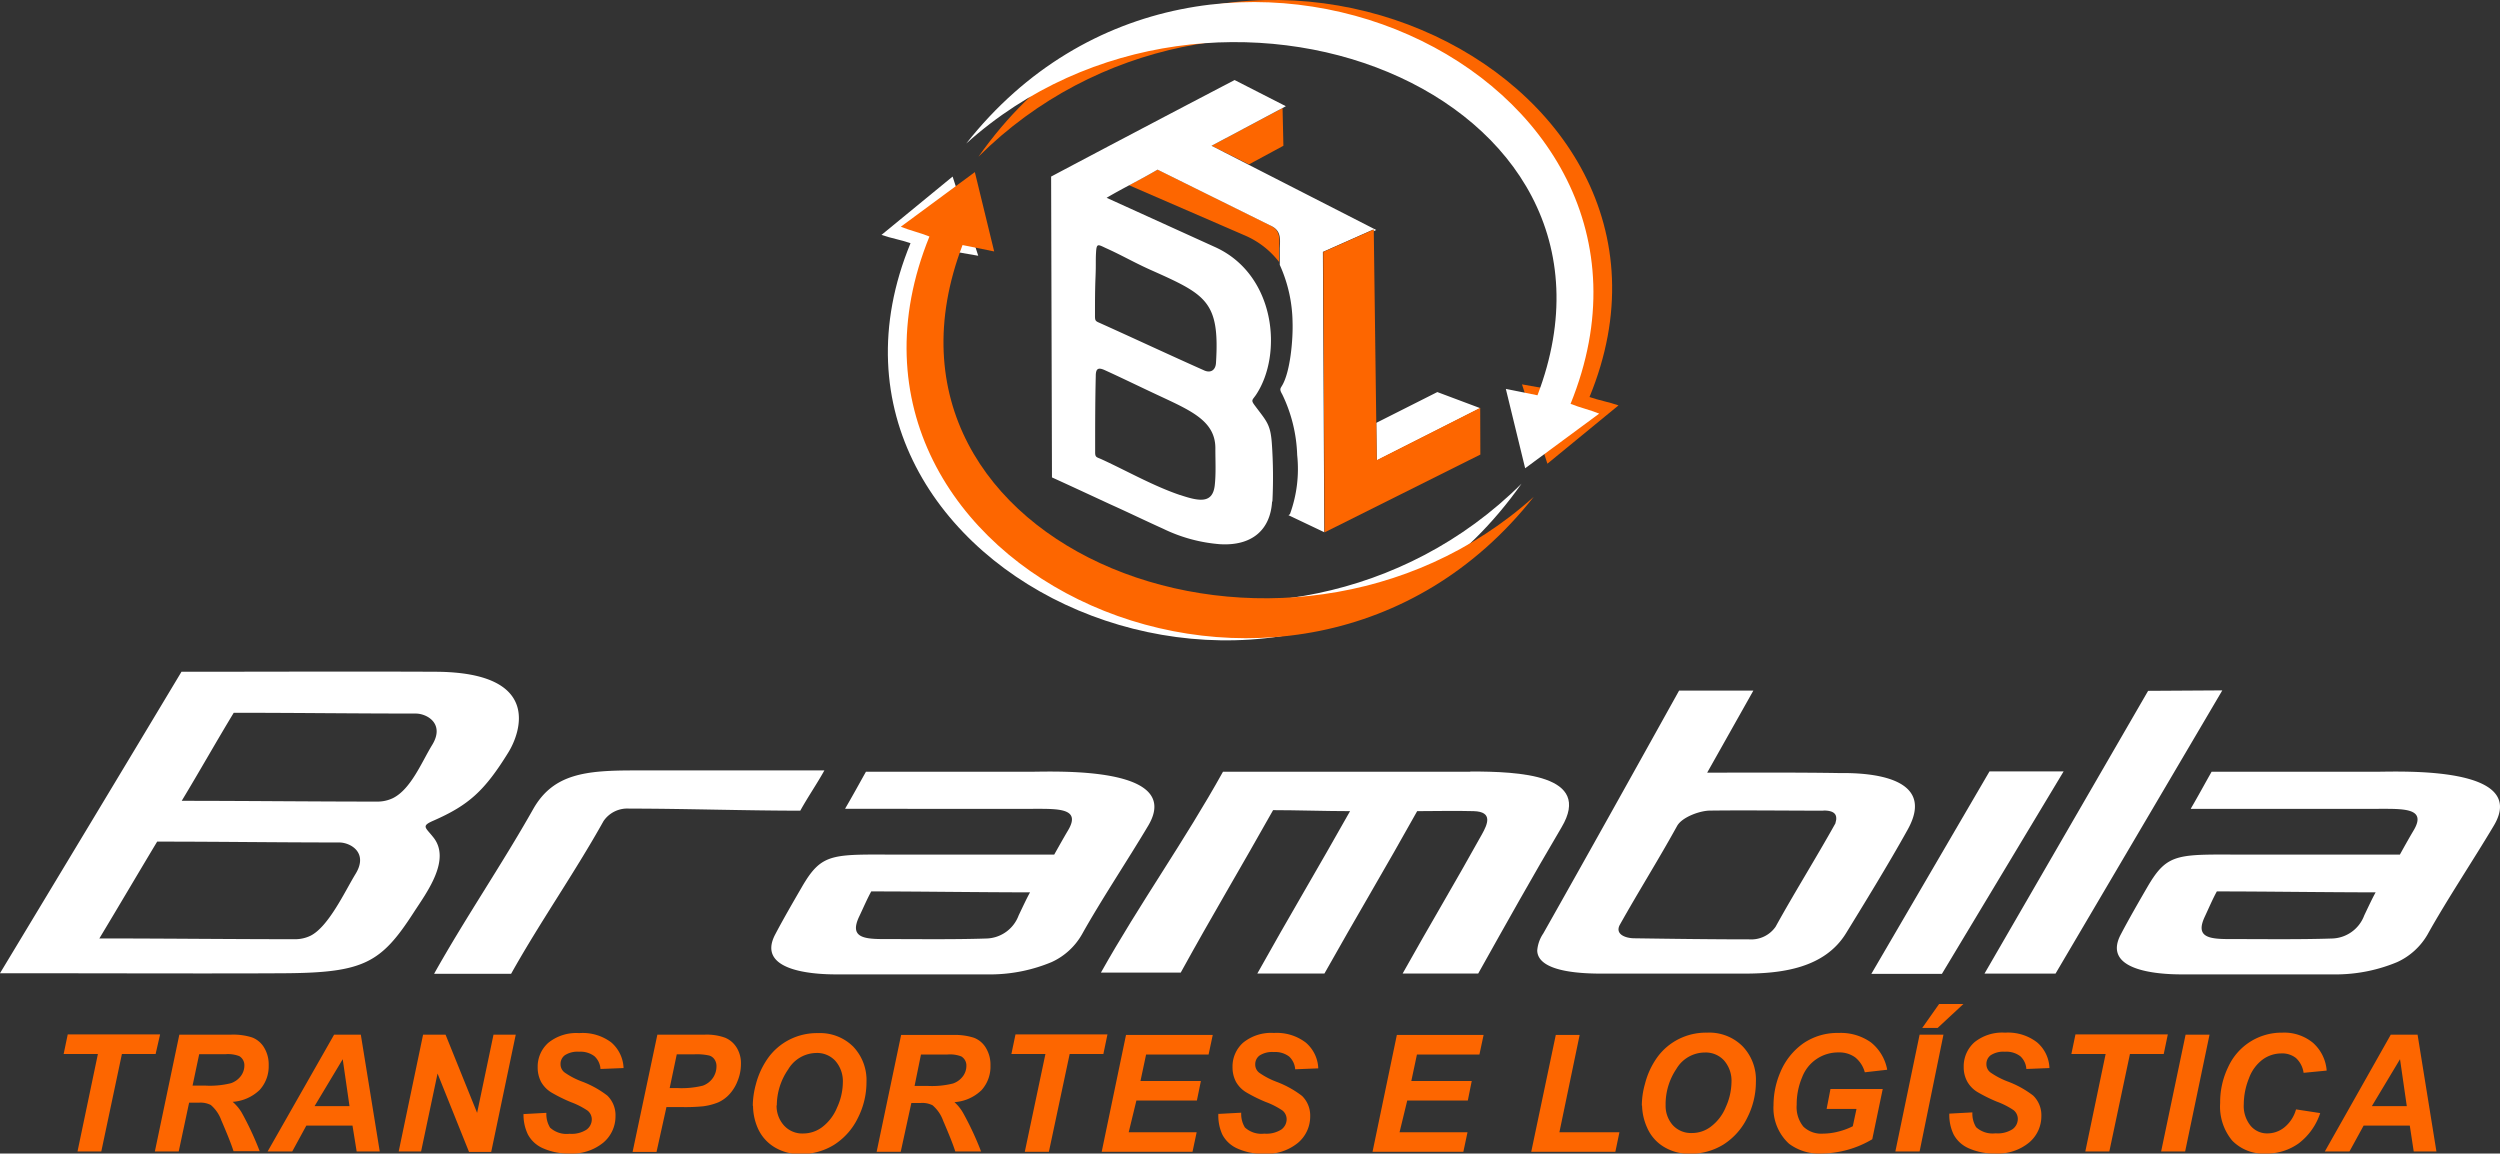
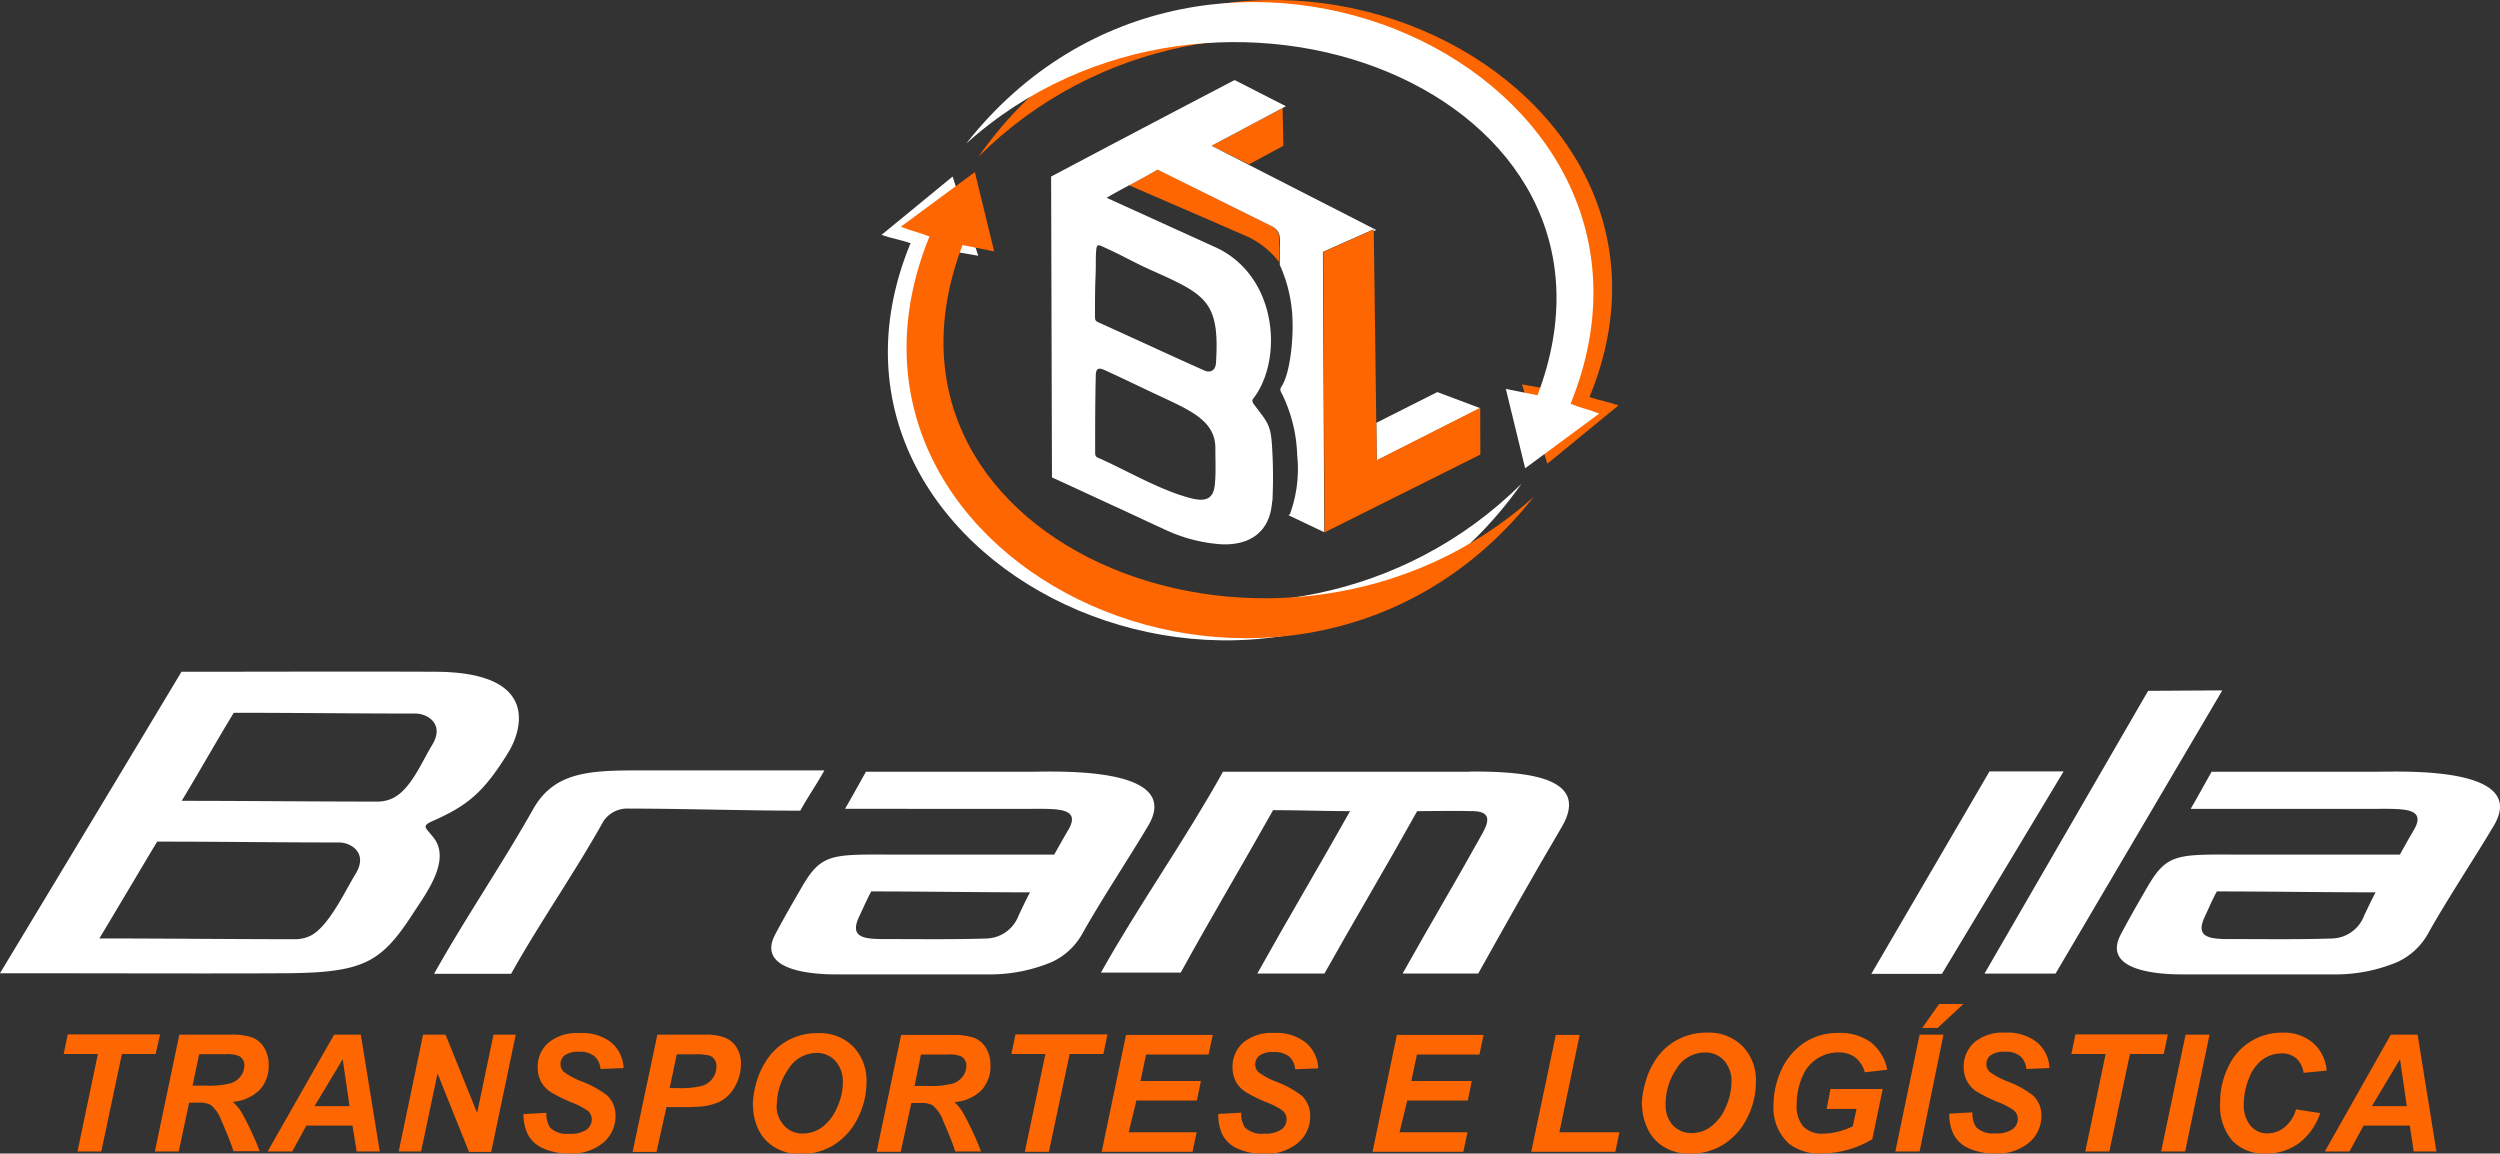
<svg xmlns="http://www.w3.org/2000/svg" id="Camada_1" data-name="Camada 1" viewBox="0 0 324.82 149.88">
  <rect x="0" y="0" width="324.82" height="149.88" fill="#333333" stroke="none" />
  <title>brambila_1</title>
  <path d="M61.6,109.21c-8.34,0-17.06-.1-25.4-.1,2.35-3.89,4.41-7.56,6.76-11.44,8.34,0,15.29.1,23.63.1,1.53,0,3.82,1.36,2.15,4.08-1.36,2.22-2.76,5.76-5.12,6.92a4.64,4.64,0,0,1-2,.44M50.89,127.09c-8.33,0-17-.1-25.39-.1,2.34-3.88,5.17-8.69,7.51-12.58,8.34,0,15.29.11,23.63.11,1.54,0,3.82,1.36,2.15,4.08-1.36,2.22-3.51,6.89-5.88,8.05A4.6,4.6,0,0,1,50.89,127.09ZM36.17,92.34c-8,13.34-15.54,25.84-23.58,39.17,12.39,0,29.06.06,37.18,0,10.1-.08,12.35-1.37,16.53-7.83,1.65-2.56,5-6.92,2.55-9.88-1-1.26-1.56-1.41.07-2.12,4.55-2,6.62-3.84,9.73-8.88,1.49-2.41,4.56-10.39-9.44-10.46C58.2,92.29,47.19,92.34,36.17,92.34Z" transform="translate(-12.59 -5.06)" style="fill:#fff" />
  <path d="M69,131.58H79c3.76-6.73,8.24-13.09,12-19.83a3.73,3.73,0,0,1,3.34-1.63c7.07,0,15.16.27,22.23.27.94-1.71,2.19-3.53,3.13-5.23H95c-6.31,0-10.51.42-13.12,5-4.08,7.23-8.81,14.14-12.87,21.39" transform="translate(-12.59 -5.06)" style="fill:#fff" />
  <path d="M122.41,110.1c1-1.71,1.73-3.06,2.69-4.77h21.4c3.12,0,19.89-.78,15.28,7-2.59,4.36-6.15,9.71-8.62,14.14a8.67,8.67,0,0,1-3.93,3.59,20.78,20.78,0,0,1-7.64,1.6H121.18c-3,0-10.36-.47-7.87-5.19,1-1.91,2.36-4.26,3.44-6.12,2.7-4.68,4-4.25,13.41-4.25h19.4c.53-.94,1.18-2.11,1.81-3.17,1.73-2.92-1.36-2.78-4.65-2.78H122.41M140.7,127a4.6,4.6,0,0,0,4.24-3c.48-1,1-2.13,1.48-3-6.41,0-14.22-.12-20.63-.12-.55,1-1.06,2.2-1.59,3.31-1.18,2.53.41,2.86,2.93,2.88C131.55,127.07,136.48,127.14,140.7,127Z" transform="translate(-12.59 -5.06)" style="fill:#fff" />
  <path d="M203.61,105.33H171.49c-5,9-10.82,17.12-15.86,26.1H166c4-7.28,7.92-13.83,12-21.11,3,0,6.95.13,10,.13-4.08,7.27-8,13.83-12.05,21.1h8.72c4.08-7.27,8-13.83,12.05-21.1,2.57,0,4.77-.07,7.34,0s1.78,1.74,1.08,3c-3.48,6.28-6.81,11.83-10.31,18.1h9.82c3.67-6.56,7-12.51,10.83-19,4.08-6.86-5.57-7.25-11.84-7.25" transform="translate(-12.59 -5.06)" style="fill:#fff" />
-   <path d="M213.06,126.41a4.56,4.56,0,0,0-.74,2.15c.07,3,6.64,3,8.61,3h18.26c4.9,0,10.46-.7,13.26-5.26,2-3.26,5.54-9,8-13.45,4.36-7.8-7.69-7.33-9.05-7.35-5.57-.09-11.95-.05-17-.05l6-10.66h-9.65c-6,10.79-11.58,20.81-17.66,31.58m36.44-16c1.09,0,1.64.32,1.64,1,0,0,0,0,0,.11s-.06.31-.11.56c-2.5,4.48-5.29,8.94-7.77,13.43a3.85,3.85,0,0,1-3.41,1.64c-4.78,0-10.15-.07-14.93-.14-1.15,0-2.58-.52-1.89-1.77,2.51-4.47,4.95-8.33,7.43-12.82.65-1.17,3-2,4.28-2C239.5,110.32,244.7,110.39,249.5,110.39Z" transform="translate(-12.59 -5.06)" style="fill:#fff" />
  <path d="M271.08,105.29l-15.35,26.3h9.17l15.81-26.3h-9.63" transform="translate(-12.59 -5.06)" style="fill:#fff" />
  <polygon points="288.74 89.7 279.1 89.76 257.84 126.5 267.07 126.5 288.74 89.7" style="fill:#fff" />
  <path d="M297.25,110.1c1-1.71,1.72-3.06,2.69-4.77h21.39c3.12,0,19.9-.78,15.28,7-2.59,4.36-6.15,9.71-8.61,14.14a8.75,8.75,0,0,1-3.94,3.59,20.78,20.78,0,0,1-7.64,1.6H296c-3,0-10.36-.47-7.86-5.19,1-1.91,2.35-4.26,3.43-6.12,2.71-4.68,4-4.25,13.41-4.25H324.4c.52-.94,1.17-2.11,1.8-3.17,1.73-2.92-1.36-2.78-4.65-2.78h-24.3M315.53,127a4.6,4.6,0,0,0,4.24-3c.48-1,1-2.13,1.48-3-6.41,0-14.22-.12-20.63-.12-.55,1-1.06,2.2-1.58,3.31-1.18,2.53.4,2.86,2.92,2.88C306.38,127.07,311.31,127.14,315.53,127Z" transform="translate(-12.59 -5.06)" style="fill:#fff" />
  <path d="M159.27,29.12l15.06,6.53a11.14,11.14,0,0,1,4.45,3.45v-.86c0-.36,0-.69,0-1,.08-1.42.12-2.33-1.34-3L163,27.09c-1.28.76-2.48,1.39-3.68,2m15.54-2.67L179.34,24l-.11-4.9L170,24Z" transform="translate(-12.59 -5.06)" style="fill:#fd6600;fill-rule:evenodd" />
  <path d="M170.58,52.22c-.05.87-.62,1.33-1.46,1-4.5-2-9-4.11-13.49-6.13-.68-.31-.78-.27-.77-1.06,0-1.76,0-3.31.07-5s0-2.07.07-3.22.25-1,1.26-.52c2.06.92,3.62,1.85,5.83,2.84,7.19,3.21,9,4.05,8.49,12.1m-4.67,17.15c-3.43-1.16-6.84-3.1-10.14-4.62-.71-.33-.9-.23-.89-1,0-3.28,0-6.55.08-9.83,0-1,.32-1.17,1.21-.76,2.41,1.1,4.58,2.17,7.16,3.37,4.14,1.94,7.25,3.3,7.17,6.9,0,1.54.09,3.18-.08,4.68C170.15,70.48,168.48,70.24,165.91,69.37Zm12,.85a63.31,63.31,0,0,0-.07-7.53c-.18-2.56-.69-2.9-2.25-5-.5-.68-.27-.66.19-1.34,3.52-5.28,2.55-15.62-5.3-19.19l-14.11-6.41c2.24-1.32,4.31-2.3,6.62-3.66l14.54,7.2c1.46.63,1.42,1.54,1.34,3,0,.3,0,.63,0,1l0,1.18,0,0a18.65,18.65,0,0,1,1.66,7.46c.07,2.12-.27,6.49-1.41,8.3-.21.34-.28.45.07,1.06a19.42,19.42,0,0,1,1.94,7.88,17.13,17.13,0,0,1-.94,7.68L180,72l4.65,2.21v0l-.18-36.42,6.56-2.91v.24l.37-.18L170,24l9.66-5.14L173,15.46Q161.05,21.7,149.16,28l.11,39.09c2.55,1.16,5.1,2.35,7.65,3.53,2.23,1,4.47,2.09,6.82,3.15a20.45,20.45,0,0,0,7.39,2C175.16,76,177.64,74,177.87,70.22ZM191.41,60,199.34,56l5.57,2.09-13.44,6.8Z" transform="translate(-12.59 -5.06)" style="fill:#fff;fill-rule:evenodd" />
  <polygon points="171.93 32.73 178.49 29.82 178.88 59.79 192.32 52.99 192.34 59.06 172.1 69.17 171.93 32.73" style="fill:#fd6600;fill-rule:evenodd" />
  <path d="M130.9,36.64c-17.8,43.1,49.47,73.75,79.38,31.26-30.66,30.54-88,13-75-30.37l4.41.76L136.36,28l-9.24,7.58c1.25.44,2.53.64,3.78,1.08" transform="translate(-12.59 -5.06)" style="fill:#fff;fill-rule:evenodd" />
  <path d="M133.35,35.79C115.74,79.12,180.82,109,211.87,69.61c-32.18,28.94-89.26,6.74-74.22-32.71l4.11.83-2.51-10.31-9.62,7.1c1.23.5,2.49.77,3.72,1.27" transform="translate(-12.59 -5.06)" style="fill:#fd6600;fill-rule:evenodd" />
  <path d="M219.1,56.67c17.8-43.09-49.47-73.74-79.38-31.25,30.66-30.55,88-13,75,30.36L210.34,55l3.3,10.31,9.24-7.58c-1.25-.44-2.53-.65-3.78-1.09" transform="translate(-12.59 -5.06)" style="fill:#fd6600;fill-rule:evenodd" />
  <path d="M216.65,57.53c17.61-43.33-47.47-73.23-78.52-33.82C170.31-5.23,227.39,17,212.35,56.42l-4.11-.83,2.51,10.31,9.62-7.1c-1.22-.5-2.49-.77-3.72-1.27" transform="translate(-12.59 -5.06)" style="fill:#fff;fill-rule:evenodd" />
  <path d="M325.3,148.78l-.88-6.1-3.66,6.1Zm.39,2.53h-6l-1.84,3.36h-3.2l8.57-15.18h3.48l2.45,15.18h-2.95Zm-14.78-2.11,3.14.48a8.12,8.12,0,0,1-2.76,3.91,7.13,7.13,0,0,1-4.33,1.35,5.65,5.65,0,0,1-4.34-1.68,6.9,6.9,0,0,1-1.57-4.87,10.49,10.49,0,0,1,1.06-4.73,7.62,7.62,0,0,1,7-4.43,5.88,5.88,0,0,1,4,1.32,5.36,5.36,0,0,1,1.78,3.61l-3,.29a3.18,3.18,0,0,0-1-1.93,2.86,2.86,0,0,0-1.88-.59,4.15,4.15,0,0,0-2.42.78,5.28,5.28,0,0,0-1.8,2.46,9.08,9.08,0,0,0-.67,3.34,4.08,4.08,0,0,0,.88,2.81,2.78,2.78,0,0,0,2.17,1,3.52,3.52,0,0,0,2.22-.78A4.61,4.61,0,0,0,310.91,149.2Zm-17.53,5.47,3.18-15.18h3.11l-3.17,15.18Zm-6.73,0h-3.12L286.17,142h-4.45l.53-2.54h12l-.53,2.54h-4.39Zm-20.79-4.92,3-.16a3.34,3.34,0,0,0,.48,1.92,3.18,3.18,0,0,0,2.53.8,3.57,3.57,0,0,0,2.21-.54,1.65,1.65,0,0,0,.68-1.32,1.46,1.46,0,0,0-.55-1.15,10.17,10.17,0,0,0-2.16-1.1,20.35,20.35,0,0,1-2.58-1.28,3.73,3.73,0,0,1-1.27-1.32,3.85,3.85,0,0,1-.47-1.92,4.18,4.18,0,0,1,1.38-3.19,5.77,5.77,0,0,1,4-1.26,6.18,6.18,0,0,1,4.15,1.26,4.6,4.6,0,0,1,1.61,3.34l-3,.12a2.45,2.45,0,0,0-.79-1.66,3,3,0,0,0-2-.58,3,3,0,0,0-1.85.46,1.41,1.41,0,0,0-.55,1.15,1.33,1.33,0,0,0,.51,1.07,10.27,10.27,0,0,0,2.24,1.18,12.65,12.65,0,0,1,3.33,1.84,3.55,3.55,0,0,1,1.06,2.66,4.46,4.46,0,0,1-1.58,3.43,6.38,6.38,0,0,1-4.43,1.43,8,8,0,0,1-3.39-.66,4.05,4.05,0,0,1-2-1.81A5.89,5.89,0,0,1,265.86,149.75Zm-1.33-14.24h3.16l-3.35,3.11h-2Zm-5.68,19.16L262,139.49h3.1L262,154.67Zm-8.43-8.12h6.79l-1.36,6.53a13.07,13.07,0,0,1-6.51,1.85,6.49,6.49,0,0,1-4.32-1.28,6.28,6.28,0,0,1-2-5,10.83,10.83,0,0,1,.87-4.24,8.67,8.67,0,0,1,3-3.79,7.83,7.83,0,0,1,4.58-1.35,6.74,6.74,0,0,1,4.2,1.22,5.88,5.88,0,0,1,2.12,3.56l-2.91.33a3.74,3.74,0,0,0-1.24-1.93,3.47,3.47,0,0,0-2.14-.65,5,5,0,0,0-4.76,3.22,9,9,0,0,0-.71,3.59,4,4,0,0,0,.87,2.83,3.35,3.35,0,0,0,2.55.91,8.28,8.28,0,0,0,2.05-.28,8.89,8.89,0,0,0,1.82-.68l.48-2.25h-3.88ZM229,148.65a3.79,3.79,0,0,0,.95,2.62,3.22,3.22,0,0,0,2.51,1,4,4,0,0,0,2.42-.83,6,6,0,0,0,1.93-2.52,8.12,8.12,0,0,0,.75-3.29,4,4,0,0,0-1-2.82,3.22,3.22,0,0,0-2.45-1,4.31,4.31,0,0,0-3.71,2.13A8.2,8.2,0,0,0,229,148.65Zm-3.09.06a10.35,10.35,0,0,1,.41-2.83,10.18,10.18,0,0,1,1.61-3.47,7.75,7.75,0,0,1,2.72-2.32,7.91,7.91,0,0,1,3.75-.86A6.11,6.11,0,0,1,239,141a6.27,6.27,0,0,1,1.73,4.64,10.23,10.23,0,0,1-1.12,4.64,8.53,8.53,0,0,1-3.07,3.47,8.06,8.06,0,0,1-4.38,1.21,6.21,6.21,0,0,1-3.56-1,5.44,5.44,0,0,1-2-2.38A7.36,7.36,0,0,1,225.94,148.71Zm-14.37,6,3.19-15.18h3.1l-2.63,12.64H223l-.53,2.54Zm-20.62,0,3.16-15.18h11.27l-.54,2.54h-8.12l-.73,3.44h7.85l-.51,2.54h-7.87l-1,4.12h8.83l-.54,2.54Zm-20.06-4.92,3-.16a3.34,3.34,0,0,0,.48,1.92,3.17,3.17,0,0,0,2.52.8,3.58,3.58,0,0,0,2.22-.54,1.65,1.65,0,0,0,.68-1.32,1.46,1.46,0,0,0-.55-1.15,10.17,10.17,0,0,0-2.16-1.1,19.68,19.68,0,0,1-2.58-1.28,3.76,3.76,0,0,1-1.28-1.32,4,4,0,0,1-.46-1.92,4.14,4.14,0,0,1,1.38-3.19,5.76,5.76,0,0,1,4-1.26,6.2,6.2,0,0,1,4.15,1.26,4.63,4.63,0,0,1,1.61,3.34l-3,.12a2.49,2.49,0,0,0-.79-1.66,3,3,0,0,0-2-.58,3,3,0,0,0-1.85.46,1.41,1.41,0,0,0-.55,1.15,1.33,1.33,0,0,0,.51,1.07,10,10,0,0,0,2.24,1.18,12.83,12.83,0,0,1,3.33,1.84,3.55,3.55,0,0,1,1.06,2.66,4.46,4.46,0,0,1-1.58,3.43,6.42,6.42,0,0,1-4.44,1.43,8,8,0,0,1-3.38-.66,4.05,4.05,0,0,1-2-1.81A5.89,5.89,0,0,1,170.89,149.75Zm-15.13,4.92,3.16-15.18h11.27l-.54,2.54h-8.12l-.73,3.44h7.85l-.52,2.54h-7.86l-1,4.12h8.83l-.54,2.54Zm-6.86,0h-3.13L148.42,142H144l.53-2.54h11.95l-.53,2.54h-4.38Zm-17.45-8.56h1.65a11.26,11.26,0,0,0,3.33-.31,2.7,2.7,0,0,0,1.29-.93,2.27,2.27,0,0,0,.46-1.35,1.37,1.37,0,0,0-.66-1.24,4.05,4.05,0,0,0-1.79-.25h-3.45Zm-1.8,8.56h-3.13l3.18-15.18h6.73a8.11,8.11,0,0,1,2.72.36,3.06,3.06,0,0,1,1.56,1.31,4.21,4.21,0,0,1,.6,2.3,4.56,4.56,0,0,1-1.16,3.2,5.59,5.59,0,0,1-3.52,1.56,5.68,5.68,0,0,1,1.13,1.41,39.37,39.37,0,0,1,2.33,5h-3.35c-.27-.86-.8-2.19-1.58-4a4.73,4.73,0,0,0-1.37-2,2.94,2.94,0,0,0-1.55-.3H131Zm-16.13-6a3.79,3.79,0,0,0,1,2.62,3.2,3.2,0,0,0,2.51,1,4.09,4.09,0,0,0,2.42-.83,6.07,6.07,0,0,0,1.92-2.52,8,8,0,0,0,.76-3.29,4,4,0,0,0-1-2.82,3.22,3.22,0,0,0-2.45-1A4.32,4.32,0,0,0,115,144,8.27,8.27,0,0,0,113.52,148.65Zm-3.09.06a10.72,10.72,0,0,1,.4-2.83,10.39,10.39,0,0,1,1.62-3.47,7.75,7.75,0,0,1,2.72-2.32,7.91,7.91,0,0,1,3.75-.86,6.11,6.11,0,0,1,4.55,1.75,6.31,6.31,0,0,1,1.73,4.64,10.23,10.23,0,0,1-1.12,4.64,8.53,8.53,0,0,1-3.07,3.47,8.06,8.06,0,0,1-4.38,1.21,6.19,6.19,0,0,1-3.56-1,5.44,5.44,0,0,1-2-2.38A7.36,7.36,0,0,1,110.43,148.71Zm-10.8-2.34h1a11.47,11.47,0,0,0,3.3-.31,2.69,2.69,0,0,0,1.31-1,2.64,2.64,0,0,0,.47-1.5,1.52,1.52,0,0,0-.25-.9,1.24,1.24,0,0,0-.67-.51,7.19,7.19,0,0,0-2-.16h-2.24Zm-1.71,8.3H94.78L98,139.49h6.18a7,7,0,0,1,2.6.39,3.18,3.18,0,0,1,1.52,1.29,3.85,3.85,0,0,1,.56,2.13,5.82,5.82,0,0,1-.45,2.24,5.35,5.35,0,0,1-1.09,1.74,4.47,4.47,0,0,1-1.39,1,7.84,7.84,0,0,1-2,.52,23.72,23.72,0,0,1-2.75.1h-2Zm-17.31-4.92,3-.16a3.34,3.34,0,0,0,.48,1.92,3.18,3.18,0,0,0,2.53.8,3.57,3.57,0,0,0,2.21-.54,1.65,1.65,0,0,0,.68-1.32,1.46,1.46,0,0,0-.55-1.15,10.17,10.17,0,0,0-2.16-1.1,20.35,20.35,0,0,1-2.58-1.28,3.85,3.85,0,0,1-1.28-1.32,4,4,0,0,1-.46-1.92,4.14,4.14,0,0,1,1.38-3.19,5.76,5.76,0,0,1,4-1.26A6.18,6.18,0,0,1,92,140.49a4.63,4.63,0,0,1,1.61,3.34l-3,.12a2.45,2.45,0,0,0-.79-1.66,3,3,0,0,0-2-.58,3,3,0,0,0-1.85.46,1.41,1.41,0,0,0-.55,1.15,1.33,1.33,0,0,0,.51,1.07,10,10,0,0,0,2.24,1.18,12.65,12.65,0,0,1,3.33,1.84,3.55,3.55,0,0,1,1.06,2.66A4.46,4.46,0,0,1,91,153.5a6.38,6.38,0,0,1-4.43,1.43,8,8,0,0,1-3.39-.66,4.05,4.05,0,0,1-2-1.81A5.89,5.89,0,0,1,80.61,149.75Zm-4.17,4.92H73.53l-4.09-10.19L67.3,154.67H64.39l3.17-15.18h2.92l4.1,10.16,2.13-10.16H79.6ZM58,148.78l-.88-6.1-3.66,6.1Zm.39,2.53h-6l-1.83,3.36h-3.2L56,139.49h3.47l2.46,15.18h-3Zm-20.78-5.2h1.65a11.26,11.26,0,0,0,3.33-.31,2.7,2.7,0,0,0,1.29-.93,2.27,2.27,0,0,0,.46-1.35,1.37,1.37,0,0,0-.66-1.24,4.08,4.08,0,0,0-1.79-.25H38.47Zm-1.8,8.56H32.71l3.18-15.18h6.73a8.11,8.11,0,0,1,2.72.36,3.1,3.1,0,0,1,1.56,1.31,4.21,4.21,0,0,1,.6,2.3,4.56,4.56,0,0,1-1.16,3.2,5.59,5.59,0,0,1-3.52,1.56A5.68,5.68,0,0,1,44,149.63a39.37,39.37,0,0,1,2.33,5H42.93c-.27-.86-.8-2.19-1.58-4a4.73,4.73,0,0,0-1.37-2,2.94,2.94,0,0,0-1.55-.3H37.16Zm-10.06,0H22.66L25.31,142H20.86l.53-2.54h12L32.81,142H28.43Z" transform="translate(-12.59 -5.06)" style="fill:#fd6600" />
</svg>